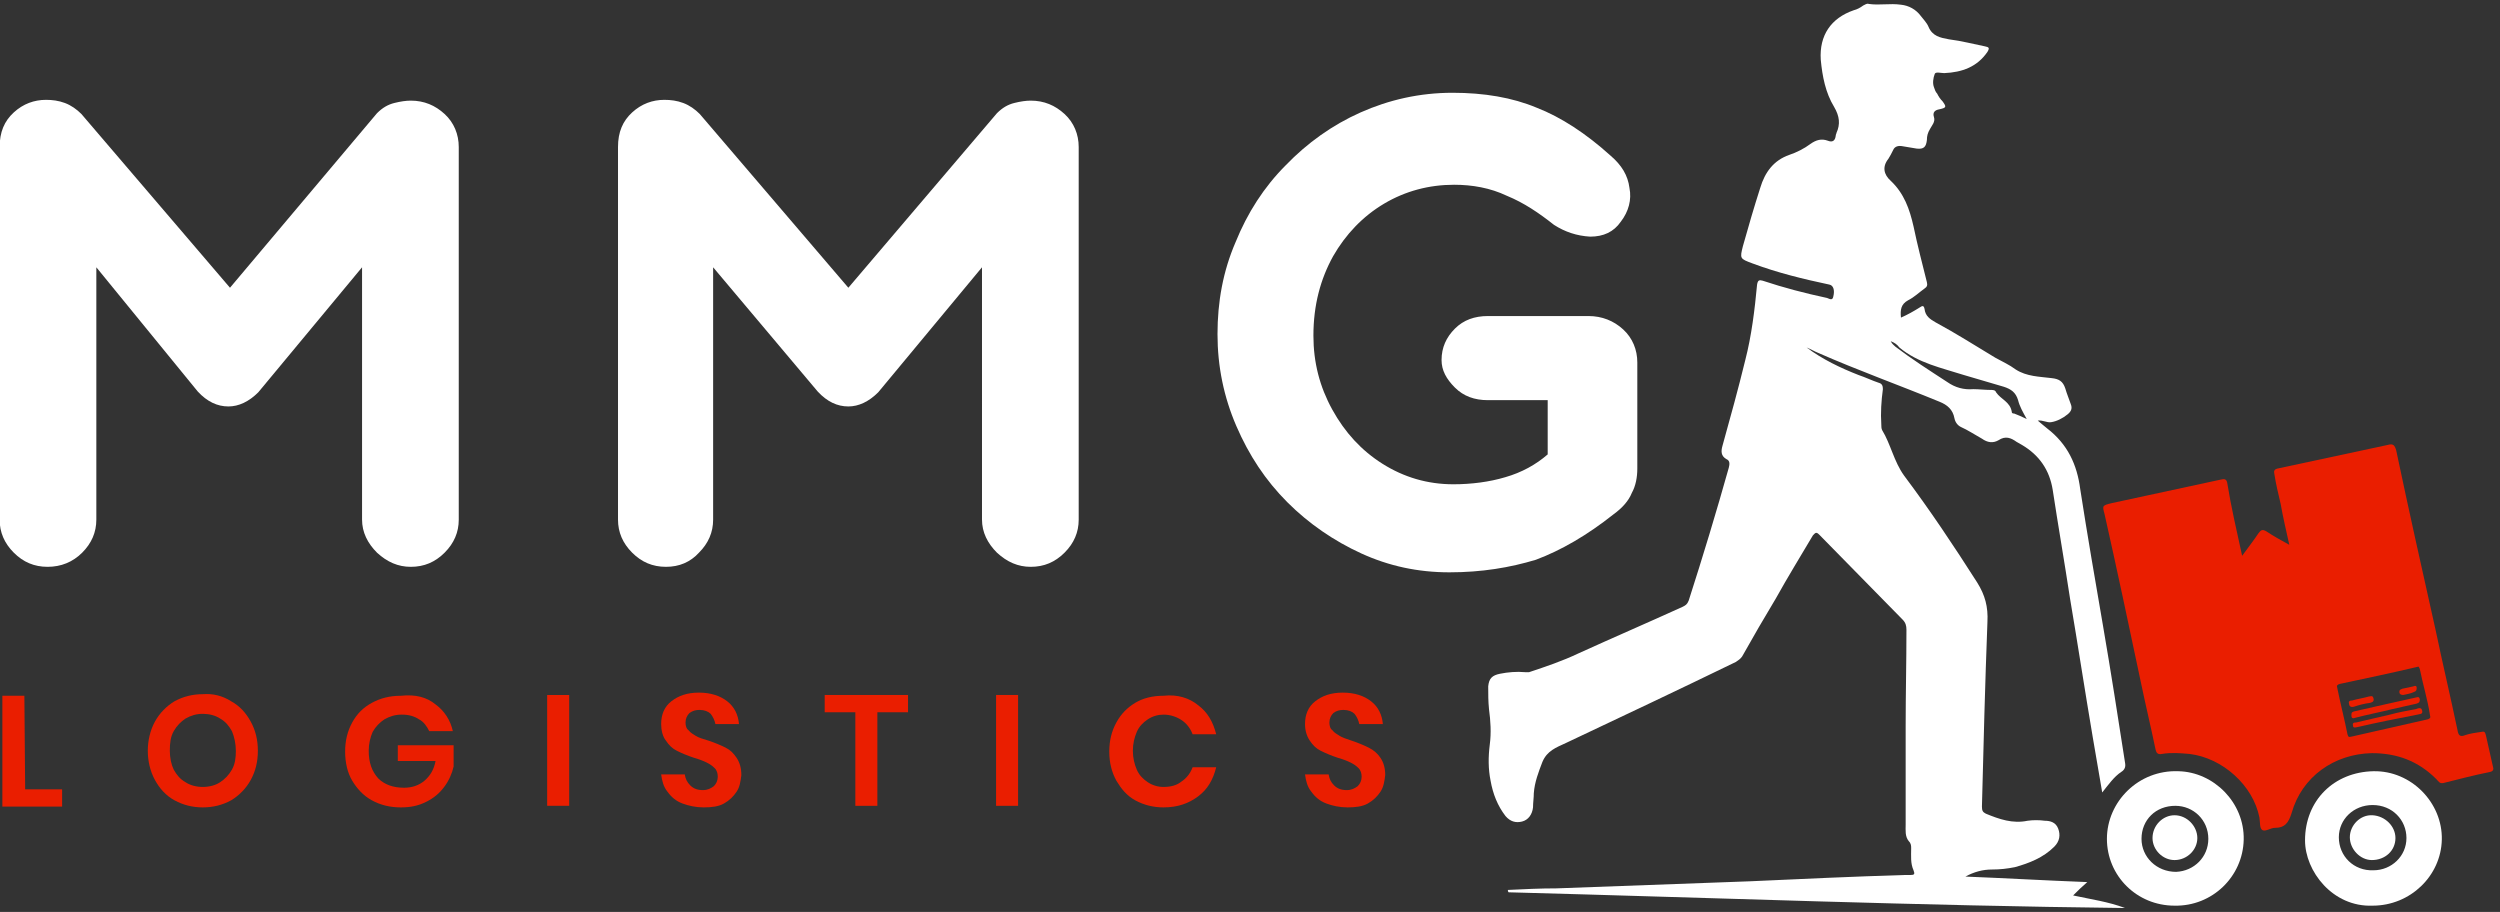
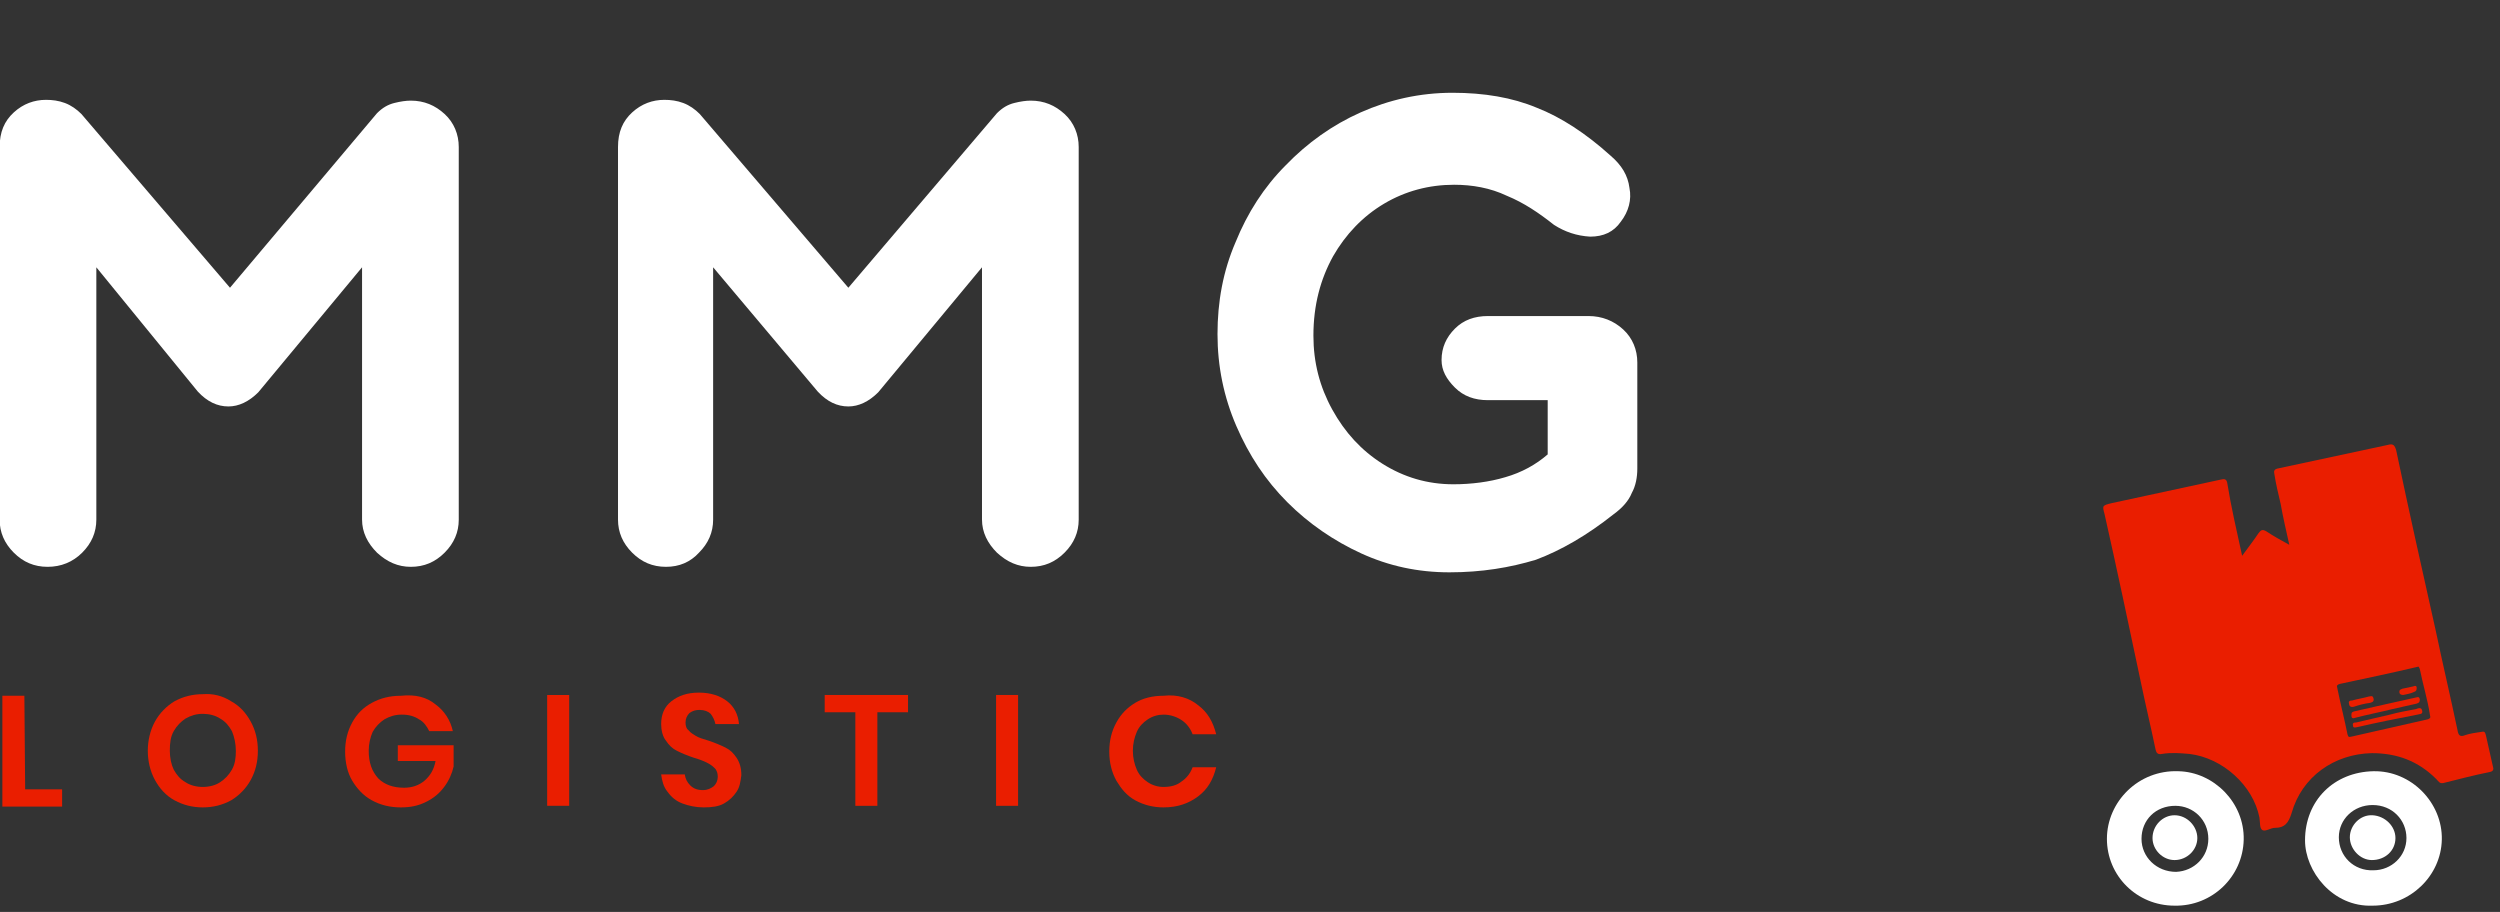
<svg xmlns="http://www.w3.org/2000/svg" version="1.1" id="Layer_1" x="0px" y="0px" viewBox="0 0 318 116" style="enable-background:new 0 0 318 116;" xml:space="preserve">
  <rect x="0" y="0" width="318" height="116" fill="#333333" stroke="none" />
  <style type="text/css">
	.st0{fill:#FFFFFF;}
	.st1{fill:#EA1E00;}
</style>
  <g>
    <g>
      <g>
        <g transform="translate(159.754, 204)">
          <path class="st0" d="M-153.7-131.9c-1.7,0-3.1-0.6-4.3-1.8s-1.8-2.6-1.8-4.2v-47.4c0-1.9,0.6-3.3,1.8-4.4      c1.2-1.1,2.6-1.6,4.1-1.6c0.8,0,1.6,0.1,2.4,0.4c0.8,0.3,1.5,0.8,2.1,1.4l18.9,22.1l18.7-22.2c0.7-0.7,1.4-1.1,2.2-1.3      c0.8-0.2,1.5-0.3,2.1-0.3c1.7,0,3.1,0.6,4.3,1.7c1.2,1.1,1.8,2.6,1.8,4.2v47.4c0,1.6-0.6,3-1.8,4.2c-1.2,1.2-2.6,1.8-4.3,1.8      c-1.6,0-3-0.6-4.3-1.8c-1.2-1.2-1.9-2.6-1.9-4.2V-170l-13.2,15.9c-1.2,1.2-2.5,1.8-3.8,1.8c-1.4,0-2.7-0.6-3.9-1.9l-12.9-15.8      v32.1c0,1.6-0.6,3-1.8,4.2S-152-131.9-153.7-131.9z" />
        </g>
      </g>
      <g>
        <g transform="translate(220.81, 204)">
          <path class="st0" d="M-136.1-131.9c-1.7,0-3.1-0.6-4.3-1.8c-1.2-1.2-1.8-2.6-1.8-4.2v-47.4c0-1.9,0.6-3.3,1.8-4.4      c1.2-1.1,2.6-1.6,4.1-1.6c0.8,0,1.6,0.1,2.4,0.4c0.8,0.3,1.5,0.8,2.1,1.4l18.9,22.1l18.9-22.2c0.7-0.7,1.4-1.1,2.2-1.3      c0.8-0.2,1.5-0.3,2.1-0.3c1.7,0,3.1,0.6,4.3,1.7c1.2,1.1,1.8,2.6,1.8,4.2v47.4c0,1.6-0.6,3-1.8,4.2c-1.2,1.2-2.6,1.8-4.3,1.8      c-1.6,0-3-0.6-4.3-1.8c-1.2-1.2-1.9-2.6-1.9-4.2V-170l-13.2,15.9c-1.2,1.2-2.5,1.8-3.8,1.8c-1.4,0-2.7-0.6-3.9-1.9l-13.3-15.8      v32.1c0,1.6-0.6,3-1.8,4.2C-133-132.5-134.4-131.9-136.1-131.9z" />
        </g>
      </g>
      <g>
        <g transform="translate(281.866, 204)">
          <path class="st0" d="M-97.5-131.2c-4,0-7.7-0.8-11.2-2.4c-3.5-1.6-6.7-3.8-9.4-6.5c-2.8-2.8-4.9-6-6.5-9.7s-2.4-7.6-2.4-11.7      s0.7-8,2.3-11.7c1.5-3.7,3.6-7,6.4-9.8c2.7-2.8,5.9-5.1,9.5-6.7c3.6-1.6,7.5-2.5,11.7-2.5c4,0,7.6,0.6,10.7,1.9      c3.1,1.2,6.3,3.3,9.4,6.1c1.4,1.2,2.2,2.5,2.4,4.1c0.3,1.5-0.1,3-1.1,4.3c-0.9,1.3-2.2,1.9-3.9,1.9c-1.7-0.1-3.2-0.6-4.6-1.5      c-1.9-1.5-3.8-2.8-6-3.7c-2.1-1-4.4-1.4-6.7-1.4c-3.2,0-6.2,0.8-8.9,2.4c-2.7,1.6-4.9,3.9-6.5,6.7c-1.6,2.9-2.5,6.2-2.5,10.1      c0,3.4,0.8,6.5,2.4,9.4c1.6,2.9,3.7,5.2,6.4,6.9s5.7,2.6,9,2.6c2.3,0,4.6-0.3,6.6-0.9c2.1-0.6,3.9-1.6,5.4-2.9v-6.9h-7.6      c-1.7,0-3.1-0.5-4.2-1.6c-1.1-1.1-1.7-2.2-1.7-3.5c0-1.6,0.6-2.9,1.7-4c1.1-1.1,2.5-1.6,4.2-1.6h12.8c1.7,0,3.2,0.6,4.4,1.7      c1.2,1.1,1.8,2.6,1.8,4.2v13.5c0,1.1-0.2,2.2-0.7,3.1c-0.4,1-1.2,1.9-2.3,2.7c-3.4,2.7-6.7,4.6-9.9,5.8      C-89.8-131.8-93.4-131.2-97.5-131.2z" />
        </g>
      </g>
    </g>
    <g>
-       <path class="st0" d="M191.8,113.2c2.1-0.1,4.1-0.2,6.2-0.2c8.2-0.3,16.4-0.6,24.6-0.9c6.5-0.3,13.1-0.6,19.6-0.8    c0.3,0,0.5,0,0.8,0c0.5,0,0.6-0.1,0.4-0.6c-0.4-0.9-0.3-1.8-0.3-2.8c0-0.3,0-0.6-0.3-0.9c-0.5-0.6-0.4-1.4-0.4-2.1    c0-4.2,0-8.4,0-12.6c0-4.1,0.1-8.1,0.1-12.2c0-0.5-0.1-0.9-0.5-1.3c-3.5-3.6-7.1-7.2-10.6-10.8c-0.4-0.4-0.5-0.2-0.8,0.1    c-1.6,2.7-3.2,5.3-4.7,8c-1.5,2.5-2.9,4.9-4.3,7.4c-0.2,0.3-0.5,0.5-0.8,0.7c-7.2,3.5-14.4,6.9-21.6,10.3c-1.3,0.6-2.4,1-3,2.4    c-0.5,1.3-1,2.6-1.1,4c0,0.6-0.1,1.2-0.1,1.8c-0.1,0.9-0.6,1.6-1.4,1.8c-0.8,0.2-1.5,0-2.1-0.7c-1-1.3-1.6-2.8-1.9-4.5    c-0.3-1.5-0.3-3-0.1-4.6c0.2-1.5,0.1-3-0.1-4.5c-0.1-1-0.1-1.9-0.1-2.9c0.1-1,0.5-1.4,1.5-1.6s2.1-0.3,3.2-0.2c0.2,0,0.4,0,0.5,0    c2.1-0.7,4.2-1.4,6.3-2.4c4.4-2,8.8-3.9,13.2-5.9c0.4-0.2,0.6-0.3,0.8-0.8c1.8-5.6,3.5-11.2,5.1-16.9c0.1-0.4,0.2-0.9-0.3-1.1    c-0.7-0.4-0.7-1-0.5-1.7c1-3.6,2-7.2,2.9-10.9c0.8-3.1,1.2-6.4,1.5-9.6c0.1-0.6,0.3-0.6,0.7-0.5c2.7,0.9,5.4,1.6,8.2,2.2    c0.3,0.1,0.7,0.4,0.8-0.2c0.2-0.8,0-1.4-0.5-1.5c-3.3-0.7-6.6-1.5-9.8-2.7c-1.6-0.6-1.6-0.6-1.2-2.2c0.7-2.5,1.4-4.9,2.2-7.4    c0.6-2,1.7-3.5,3.7-4.2c0.9-0.3,1.9-0.8,2.7-1.4c0.7-0.5,1.4-0.7,2.2-0.4c0.5,0.2,0.9,0.1,1-0.6c0-0.2,0.1-0.3,0.1-0.4    c0.5-1.1,0.4-2.1-0.3-3.3c-1.1-1.8-1.5-3.9-1.7-6c-0.2-3.1,1.3-5.3,4.2-6.3c0.4-0.1,0.8-0.3,1.2-0.6c0.2-0.1,0.5-0.3,0.7-0.2    c1.4,0.2,2.7-0.1,4.1,0.1c1,0.1,1.9,0.6,2.5,1.4c0.3,0.4,0.8,0.9,1,1.4c0.5,1.2,1.5,1.4,2.6,1.6c1.6,0.2,3.1,0.6,4.6,0.9    c0.5,0.1,0.6,0.2,0.3,0.7c-1.3,1.9-3.2,2.6-5.5,2.7c-0.4,0-1.1-0.2-1.2,0.1c-0.2,0.5-0.3,1.2-0.1,1.7c0.1,0.3,0.2,0.6,0.4,0.8    c0.2,0.4,0.4,0.7,0.7,1c0.5,0.7,0.5,0.8-0.4,1c-0.6,0.1-0.9,0.4-0.7,1c0.2,0.6-0.3,1.1-0.5,1.5c-0.3,0.5-0.4,0.9-0.4,1.4    c-0.1,0.9-0.4,1.2-1.3,1.1c-0.6-0.1-1.2-0.2-1.8-0.3c-0.5-0.1-1,0-1.2,0.5c-0.2,0.4-0.4,0.8-0.6,1.1c-0.8,1-0.6,2,0.3,2.8    c1.7,1.6,2.4,3.6,2.9,5.8c0.5,2.4,1.1,4.7,1.7,7.1c0.1,0.4,0,0.6-0.3,0.8c-0.7,0.5-1.3,1.1-2.1,1.5c-0.9,0.5-1,1.2-0.9,2.2    c0.9-0.4,1.6-0.8,2.4-1.3c0.3-0.2,0.5-0.3,0.6,0.2c0.1,0.9,0.7,1.3,1.4,1.7c2.6,1.4,5.1,3,7.6,4.5c0.9,0.5,1.8,0.9,2.6,1.5    c1.4,0.9,3,0.9,4.6,1.1c0.9,0.1,1.4,0.4,1.7,1.3c0.2,0.7,0.5,1.4,0.7,2c0.2,0.5,0.1,0.9-0.4,1.3c-0.6,0.5-1.4,0.9-2.1,1    c-0.5,0.1-1.1-0.3-1.7-0.2c0.5,0.4,0.8,0.7,1.2,1c2.6,2,3.8,4.6,4.2,7.7c0.9,5.8,1.9,11.6,2.9,17.4c1,5.8,1.9,11.6,2.8,17.4    c0.1,0.5,0,0.9-0.5,1.2c-0.9,0.6-1.6,1.6-2.4,2.6c-0.4-2.4-0.8-4.7-1.2-7c-1-5.9-1.9-11.8-2.9-17.7c-0.7-4.6-1.5-9.2-2.2-13.8    c-0.4-2.5-1.7-4.4-3.9-5.7c-0.2-0.1-0.5-0.3-0.7-0.4c-0.7-0.5-1.4-0.8-2.3-0.2c-0.7,0.4-1.4,0.3-2.1-0.2c-0.9-0.5-1.8-1.1-2.7-1.5    c-0.4-0.2-0.7-0.6-0.8-1.1c-0.2-1.1-0.9-1.7-1.9-2.1c-5.1-2.1-10.4-4-15.4-6.2c-0.5-0.2-1-0.5-1.5-0.7c2,1.5,4.3,2.6,6.6,3.5    c0.9,0.3,1.7,0.7,2.6,1c0.4,0.1,0.5,0.4,0.5,0.8c-0.2,1.5-0.3,3-0.2,4.5c0,0.2,0,0.5,0.1,0.7c1.1,1.8,1.5,4,2.8,5.8    c3.3,4.4,6.3,8.9,9.3,13.6c1,1.6,1.4,3.1,1.3,5c-0.3,7.8-0.5,15.7-0.7,23.5c0,0.5,0.1,0.7,0.5,0.9c1.7,0.7,3.4,1.3,5.3,0.9    c0.7-0.1,1.5-0.1,2.2,0c0.7,0,1.4,0.2,1.7,1s0.2,1.6-0.5,2.3c-1.4,1.4-3.2,2.1-5,2.6c-1,0.2-1.9,0.3-2.9,0.3    c-1.2,0-2.3,0.3-3.4,0.9c5.1,0.2,10.2,0.5,15.5,0.7c-0.7,0.6-1.2,1.1-1.8,1.7c2.3,0.5,4.5,0.8,6.6,1.6c-26.1-0.3-52.2-1.3-78.4-2    C191.8,113.4,191.8,113.3,191.8,113.2z M240.5,43.4c0.2,0.4,0.4,0.5,0.6,0.7c2.1,1.6,4.3,3,6.6,4.5c1,0.7,2.1,1,3.3,0.9    c0.7,0,1.5,0.1,2.2,0.1c0.3,0,0.6,0,0.7,0.3c0.6,0.9,1.8,1.2,2,2.5c0,0.2,0.2,0.2,0.3,0.2c0.5,0.2,1,0.4,1.6,0.7    c-0.5-0.9-0.9-1.6-1.1-2.4c-0.3-1-0.9-1.4-1.8-1.7c-1.7-0.5-3.4-1-5.1-1.5c-2.8-0.9-5.8-1.5-8.2-3.5    C241.3,43.8,241,43.6,240.5,43.4z" />
      <path class="st1" d="M285.2,70.7c0.8-1.1,1.5-2,2.1-2.9c0.3-0.4,0.5-0.5,1-0.2c0.9,0.6,1.8,1.1,2.9,1.7c-0.4-1.8-0.8-3.5-1.1-5.2    c-0.3-1.3-0.6-2.5-0.8-3.8c-0.1-0.4,0-0.6,0.4-0.7c4.7-1,9.3-2,14-3c0.7-0.2,0.9,0,1.1,0.7c1.6,7.6,3.3,15.2,5,22.8    c0.9,4.3,1.9,8.5,2.8,12.8c0.1,0.6,0.3,0.9,1,0.6c0.6-0.2,1.3-0.3,2-0.4c0.4-0.1,0.5,0,0.6,0.4c0.3,1.3,0.6,2.7,0.9,4    c0.1,0.3,0.1,0.6-0.4,0.7c-2,0.4-3.9,0.9-5.9,1.4c-0.5,0.1-0.6-0.2-0.9-0.5c-2.3-2.3-5-3.3-8.2-3.3c-4.8,0.1-8.9,3-10.2,7.6    c-0.4,1.3-0.9,1.9-2.1,1.9c-0.6,0-1.2,0.5-1.6,0.3c-0.4-0.2-0.3-1-0.4-1.6c-0.8-4.1-4.7-7.6-8.9-8.1c-1.2-0.1-2.3-0.2-3.5,0    c-0.5,0.1-0.7-0.1-0.8-0.5c-0.6-2.9-1.3-5.8-1.9-8.7c-1.5-7.1-3-14.2-4.6-21.3c-0.3-1.1-0.3-1.1,0.9-1.4c4.6-1,9.3-2,13.9-3    c0.4-0.1,0.7-0.1,0.8,0.4C283.8,64.5,284.5,67.5,285.2,70.7z M307.6,84.8c-3.4,0.8-6.7,1.5-10,2.2c-0.3,0.1-0.4,0.2-0.3,0.5    c0.4,2,0.9,3.9,1.3,5.9c0.1,0.3,0.1,0.4,0.5,0.3c3.2-0.7,6.5-1.5,9.7-2.2c0.3-0.1,0.4-0.2,0.3-0.5c-0.3-2-0.9-3.9-1.3-5.9    C307.7,84.9,307.7,84.8,307.6,84.8z" />
      <path class="st0" d="M301.8,115.2c-5.1,0.2-8.6-4.4-8.6-8.3c0-5.1,3.7-8.7,8.7-8.8c4.8-0.1,8.8,4,8.7,8.7    C310.5,111.4,306.6,115.2,301.8,115.2z M301.8,102.4c-2.4,0-4.3,1.8-4.3,4.1c0,2.4,1.9,4.3,4.4,4.2c2.3,0,4.2-1.8,4.2-4.1    C306.1,104.3,304.3,102.4,301.8,102.4z" />
      <path class="st0" d="M276.6,115.2c-4.8,0-8.6-3.8-8.6-8.5s4-8.8,9.1-8.6c4.5,0.1,8.4,4,8.3,8.7    C285.3,111.5,281.4,115.3,276.6,115.2z M280.9,106.7c0-2.4-1.9-4.2-4.2-4.2c-2.5,0-4.3,1.8-4.3,4.2c0,2.3,1.9,4.2,4.4,4.2    C279.1,110.8,280.9,109,280.9,106.7z" />
      <path class="st1" d="M307.4,88.7c0.3-0.1,0.4,0.1,0.4,0.3c0,0.3-0.1,0.4-0.4,0.5c-1,0.2-2.1,0.5-3.1,0.7c-1.6,0.4-3.2,0.7-4.7,1.1    c-0.3,0.1-0.5,0.1-0.5-0.3c0-0.3,0-0.4,0.3-0.5C302,89.9,304.7,89.3,307.4,88.7C307.3,88.7,307.3,88.7,307.4,88.7z" />
      <path class="st1" d="M299.8,92.5c-0.4,0.1-0.5,0-0.5-0.2c-0.1-0.4,0.2-0.4,0.4-0.4c1.4-0.3,2.9-0.7,4.3-1c1.1-0.3,2.2-0.5,3.3-0.7    c0.3-0.1,0.7-0.3,0.8,0.2c0.1,0.5-0.3,0.4-0.6,0.5C304.9,91.4,302.4,91.9,299.8,92.5C299.8,92.4,299.8,92.5,299.8,92.5z" />
      <path class="st1" d="M299.4,89.9c-0.4,0.1-0.6-0.1-0.6-0.4c-0.1-0.3,0.1-0.4,0.4-0.4c0.7-0.2,1.4-0.3,2.1-0.5    c0.2,0,0.5-0.2,0.6,0.2c0.1,0.3,0,0.5-0.4,0.6C300.7,89.5,300,89.7,299.4,89.9z" />
      <path class="st1" d="M305.7,88.4c-0.3,0-0.5-0.1-0.5-0.4s0.2-0.3,0.4-0.4c0.5-0.1,1-0.2,1.4-0.3c0.2-0.1,0.4-0.1,0.4,0.2    c0,0.2,0,0.4-0.3,0.5C306.7,88.2,306.2,88.3,305.7,88.4z" />
      <path class="st0" d="M304.7,106.6c0,1.6-1.3,2.8-3,2.8c-1.5,0-2.8-1.4-2.8-2.9s1.3-2.9,2.9-2.8S304.7,105.1,304.7,106.6z" />
      <path class="st0" d="M279.5,106.6c0,1.5-1.3,2.8-2.9,2.8c-1.5,0-2.8-1.3-2.8-2.8c0-1.6,1.3-2.9,2.8-2.9    C278.2,103.7,279.5,105.1,279.5,106.6z" />
    </g>
    <g>
      <path class="st1" d="M3.2,100.4h4.7v2.2H0.3V88.5h2.8L3.2,100.4L3.2,100.4z" />
      <path class="st1" d="M29.4,89.2c1.1,0.6,1.9,1.5,2.5,2.6s0.9,2.3,0.9,3.7s-0.3,2.6-0.9,3.7s-1.5,2-2.5,2.6    c-1.1,0.6-2.3,0.9-3.6,0.9c-1.3,0-2.5-0.3-3.6-0.9s-1.9-1.5-2.5-2.6s-0.9-2.4-0.9-3.7s0.3-2.6,0.9-3.7s1.5-2,2.5-2.6    c1.1-0.6,2.3-0.9,3.6-0.9C27.1,88.2,28.3,88.5,29.4,89.2z M23.6,91.4c-0.6,0.4-1.1,0.9-1.5,1.6s-0.5,1.5-0.5,2.5    c0,0.9,0.2,1.8,0.5,2.4c0.4,0.7,0.8,1.2,1.5,1.6c0.6,0.4,1.4,0.6,2.2,0.6s1.6-0.2,2.2-0.6s1.1-0.9,1.5-1.6s0.5-1.5,0.5-2.4    s-0.2-1.8-0.5-2.5c-0.4-0.7-0.8-1.2-1.5-1.6c-0.6-0.4-1.4-0.6-2.2-0.6S24.3,91,23.6,91.4z" />
      <path class="st1" d="M55.4,89.6c1.1,0.8,1.9,2,2.2,3.4h-3c-0.3-0.6-0.7-1.2-1.3-1.5c-0.6-0.4-1.3-0.6-2.2-0.6    c-0.8,0-1.5,0.2-2.2,0.6c-0.6,0.4-1.1,0.9-1.5,1.6c-0.3,0.7-0.5,1.5-0.5,2.4c0,1.5,0.4,2.6,1.2,3.5c0.8,0.8,1.9,1.2,3.3,1.2    c1,0,1.9-0.3,2.6-0.9c0.7-0.6,1.2-1.4,1.4-2.5h-4.8v-2h7.1v2.7c-0.2,0.9-0.6,1.8-1.2,2.6c-0.6,0.8-1.3,1.4-2.3,1.9s-2,0.7-3.2,0.7    c-1.4,0-2.6-0.3-3.7-0.9s-1.9-1.5-2.5-2.5s-0.9-2.3-0.9-3.7c0-1.4,0.3-2.6,0.9-3.7s1.4-1.9,2.5-2.5s2.3-0.9,3.7-0.9    C52.9,88.3,54.3,88.7,55.4,89.6z" />
      <path class="st1" d="M72.4,88.4v14.1h-2.8V88.4H72.4z" />
      <path class="st1" d="M93.7,100.7c-0.4,0.6-0.9,1.1-1.6,1.5c-0.7,0.4-1.6,0.5-2.6,0.5s-1.9-0.2-2.7-0.5s-1.4-0.8-1.9-1.5    c-0.5-0.6-0.7-1.4-0.8-2.2h3c0.1,0.6,0.3,1,0.7,1.4s0.9,0.6,1.6,0.6c0.6,0,1-0.2,1.4-0.5c0.3-0.3,0.5-0.7,0.5-1.2    c0-0.4-0.1-0.8-0.4-1.1c-0.3-0.3-0.6-0.5-1-0.7s-0.9-0.4-1.6-0.6c-0.9-0.3-1.6-0.6-2.2-0.9s-1-0.7-1.4-1.3    c-0.4-0.5-0.6-1.3-0.6-2.1c0-1.2,0.4-2.2,1.3-2.9c0.9-0.7,2-1.1,3.5-1.1s2.7,0.4,3.6,1.1c0.9,0.7,1.4,1.7,1.5,2.9h-3    c-0.1-0.5-0.3-0.9-0.6-1.3c-0.3-0.3-0.8-0.5-1.4-0.5c-0.5,0-0.9,0.1-1.3,0.4c-0.3,0.3-0.5,0.7-0.5,1.2c0,0.4,0.1,0.8,0.4,1    c0.2,0.3,0.6,0.5,0.9,0.7s0.9,0.4,1.6,0.6c0.9,0.3,1.6,0.6,2.2,0.9c0.6,0.3,1,0.7,1.4,1.3c0.4,0.6,0.6,1.3,0.6,2.2    C94.2,99.4,94.1,100.1,93.7,100.7z" />
      <path class="st1" d="M115.5,88.4v2.2h-3.9v11.9h-2.8V90.6h-3.9v-2.2H115.5z" />
      <path class="st1" d="M129.5,88.4v14.1h-2.8V88.4H129.5z" />
      <path class="st1" d="M152.4,89.7c1.2,0.9,1.9,2.1,2.3,3.7h-3c-0.3-0.8-0.8-1.4-1.4-1.8c-0.6-0.4-1.4-0.7-2.3-0.7    c-0.7,0-1.4,0.2-2,0.6s-1.1,0.9-1.4,1.6c-0.3,0.7-0.5,1.5-0.5,2.4s0.2,1.7,0.5,2.4c0.3,0.7,0.8,1.2,1.4,1.6c0.6,0.4,1.3,0.6,2,0.6    c0.9,0,1.7-0.2,2.3-0.7c0.6-0.4,1.1-1,1.4-1.8h3c-0.4,1.6-1.1,2.8-2.3,3.7c-1.2,0.9-2.6,1.4-4.4,1.4c-1.3,0-2.5-0.3-3.6-0.9    s-1.8-1.5-2.4-2.5c-0.6-1.1-0.9-2.3-0.9-3.7c0-1.4,0.3-2.6,0.9-3.7c0.6-1.1,1.4-1.9,2.4-2.5s2.2-0.9,3.6-0.9    C149.8,88.3,151.3,88.8,152.4,89.7z" />
-       <path class="st1" d="M175.6,100.7c-0.4,0.6-0.9,1.1-1.6,1.5s-1.6,0.5-2.6,0.5s-1.9-0.2-2.7-0.5c-0.8-0.3-1.4-0.8-1.9-1.5    c-0.5-0.6-0.7-1.4-0.8-2.2h3c0.1,0.6,0.3,1,0.7,1.4c0.4,0.4,0.9,0.6,1.6,0.6c0.6,0,1-0.2,1.4-0.5c0.3-0.3,0.5-0.7,0.5-1.2    c0-0.4-0.1-0.8-0.4-1.1c-0.3-0.3-0.6-0.5-1-0.7s-0.9-0.4-1.6-0.6c-0.9-0.3-1.6-0.6-2.2-0.9s-1-0.7-1.4-1.3s-0.6-1.3-0.6-2.1    c0-1.2,0.4-2.2,1.3-2.9c0.9-0.7,2-1.1,3.5-1.1s2.7,0.4,3.6,1.1s1.4,1.7,1.5,2.9h-3c-0.1-0.5-0.3-0.9-0.6-1.3    c-0.3-0.3-0.8-0.5-1.4-0.5c-0.5,0-0.9,0.1-1.3,0.4c-0.3,0.3-0.5,0.7-0.5,1.2c0,0.4,0.1,0.8,0.4,1c0.2,0.3,0.6,0.5,0.9,0.7    s0.9,0.4,1.5,0.6c0.9,0.3,1.6,0.6,2.2,0.9s1.1,0.7,1.5,1.3c0.4,0.6,0.6,1.3,0.6,2.2C176.1,99.4,176,100.1,175.6,100.7z" />
    </g>
  </g>
</svg>